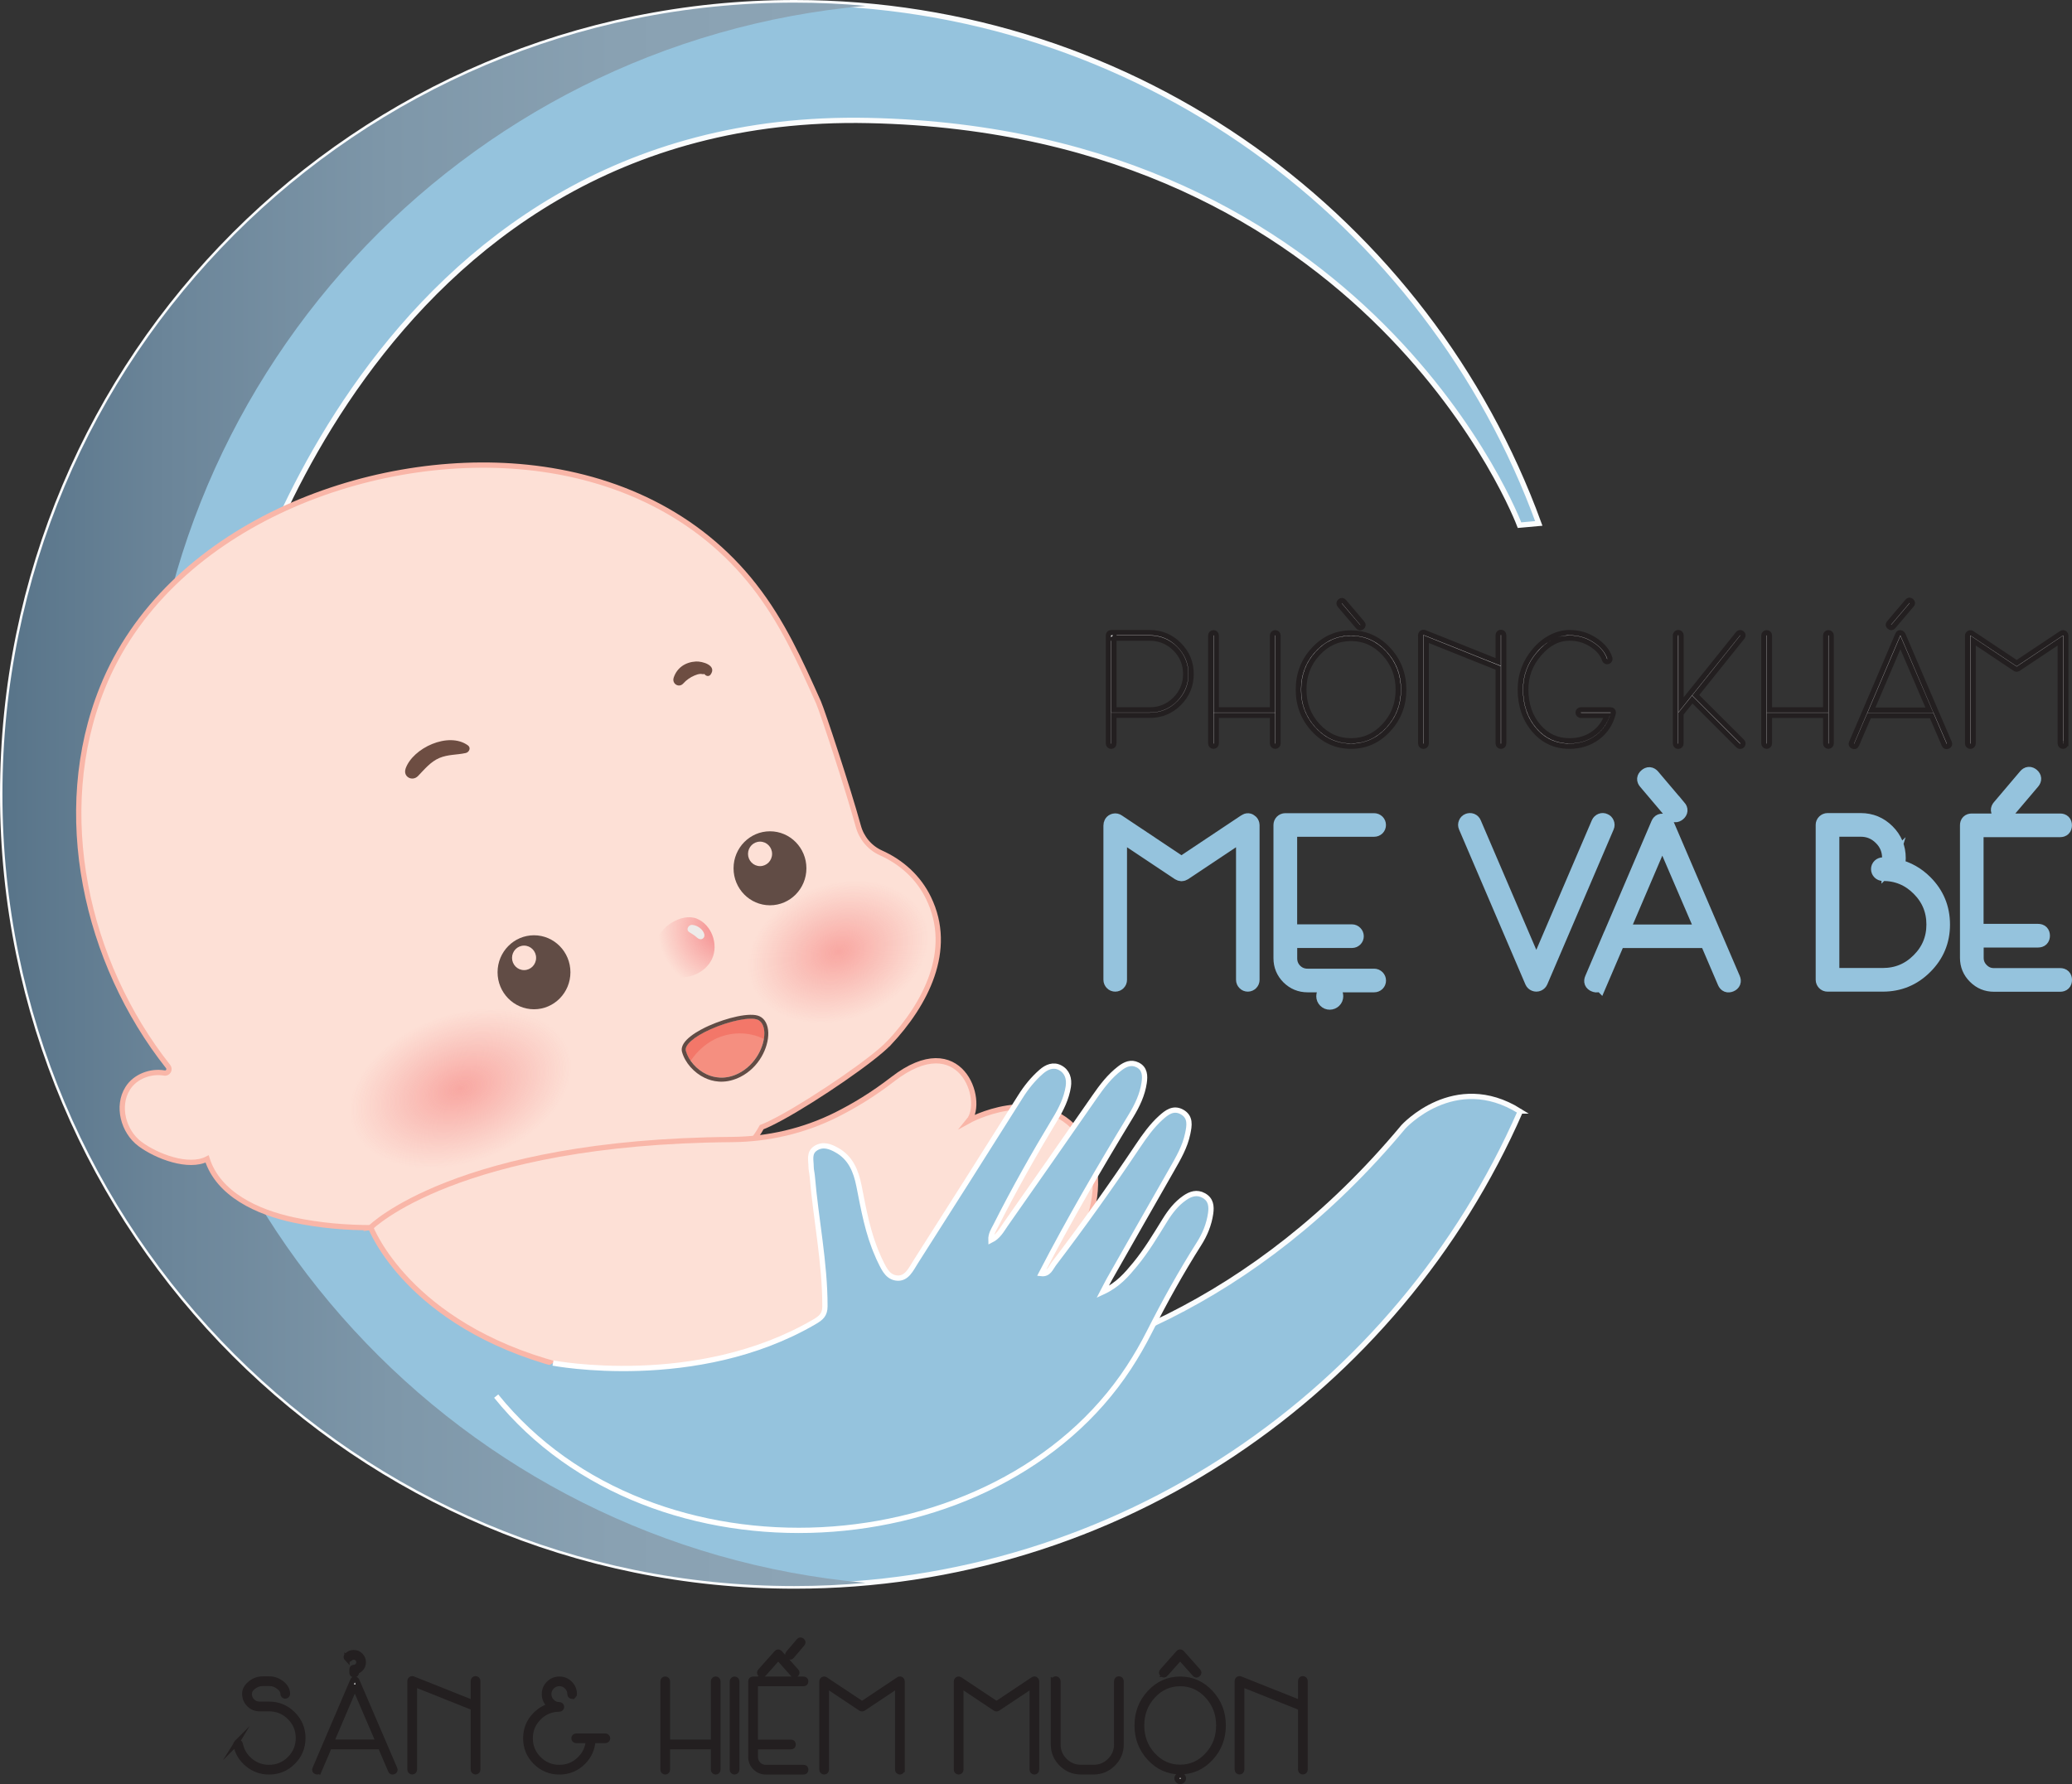
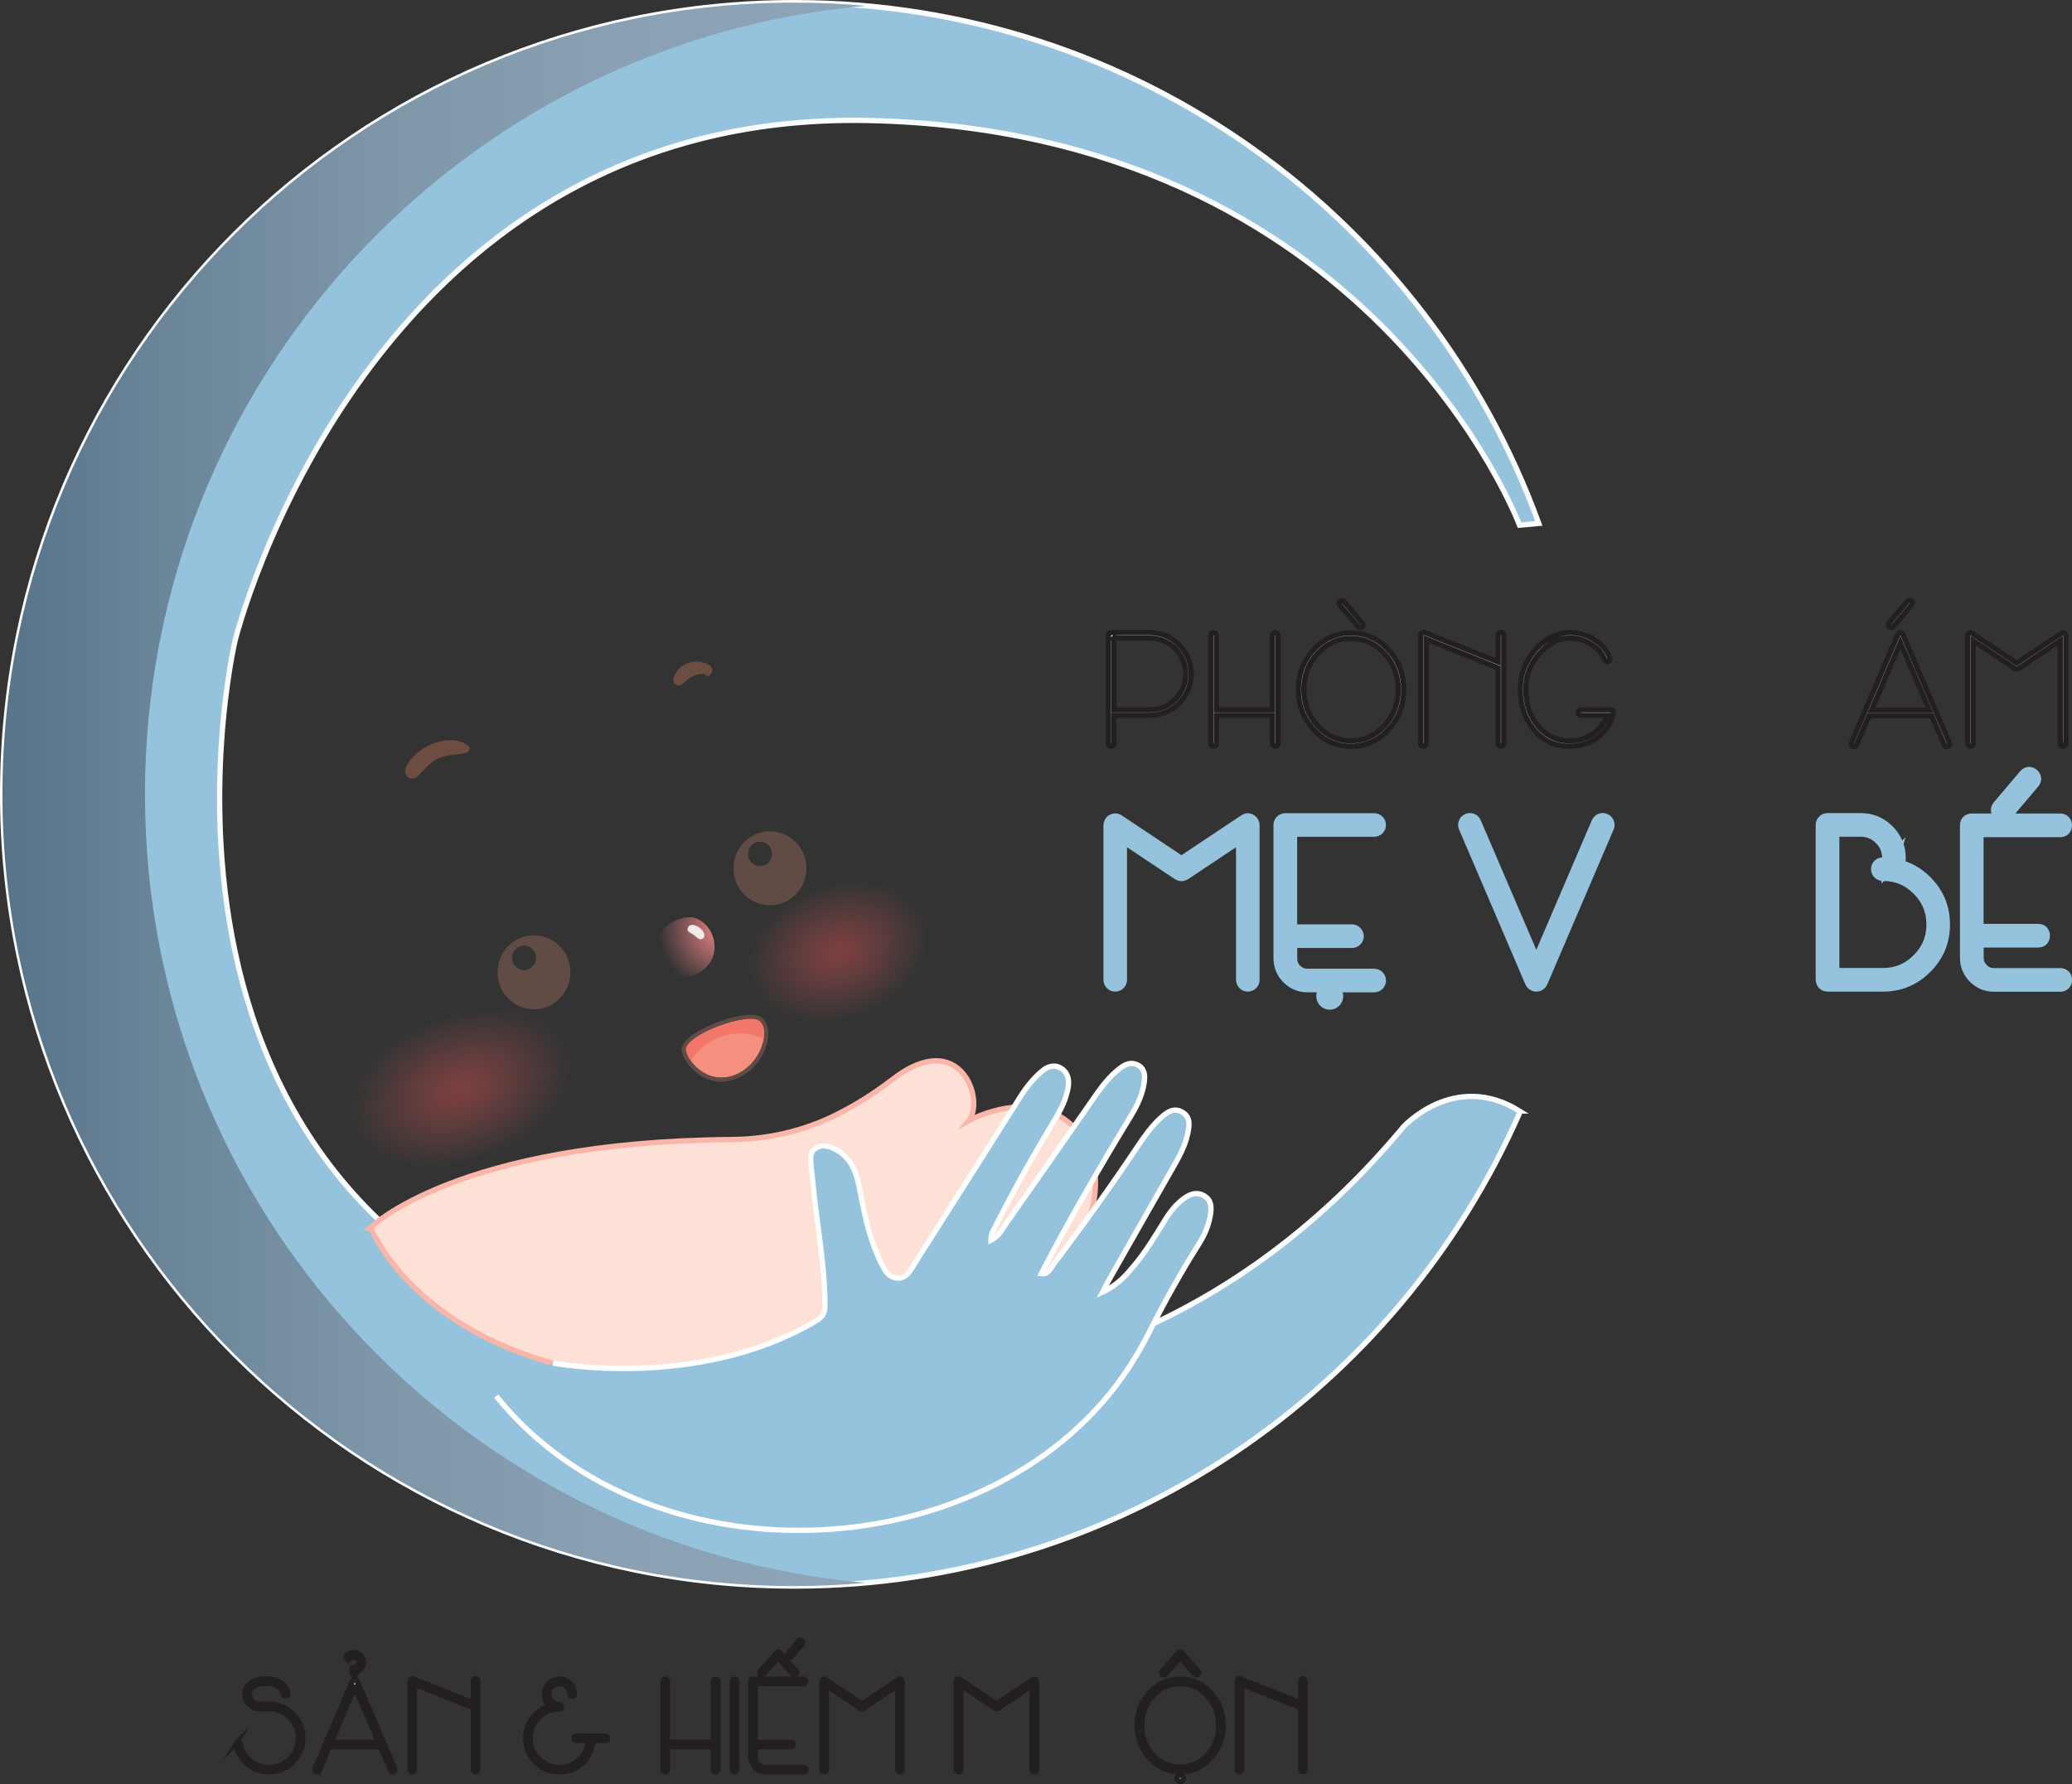
<svg xmlns="http://www.w3.org/2000/svg" xmlns:xlink="http://www.w3.org/1999/xlink" viewBox="0 0 392.48 338.03">
  <rect x="0" y="0" width="392.48" height="338.03" fill="#333333" stroke="none" />
  <defs>
    <style>
      .cls-1 {
        fill: url(#radial-gradient-3);
        mix-blend-mode: multiply;
      }

      .cls-2 {
        fill: url(#linear-gradient);
      }

      .cls-3 {
        fill: #f58f80;
      }

      .cls-4 {
        fill: #eeebe9;
      }

      .cls-5 {
        fill: #f37769;
      }

      .cls-6 {
        fill: #6d4d42;
      }

      .cls-7 {
        fill: #263238;
      }

      .cls-8 {
        fill: #614c45;
      }

      .cls-9 {
        fill: url(#radial-gradient-2);
      }

      .cls-9, .cls-10 {
        opacity: .4;
      }

      .cls-11 {
        fill: #fde0d6;
        stroke: #f9b6a8;
      }

      .cls-11, .cls-12, .cls-13, .cls-14, .cls-15, .cls-16 {
        stroke-miterlimit: 10;
      }

      .cls-12 {
        fill: #fff;
        stroke: #231f20;
      }

      .cls-13 {
        stroke: #fff;
      }

      .cls-13, .cls-14, .cls-16 {
        fill: #95c3dd;
      }

      .cls-14 {
        stroke: #fafcfd;
      }

      .cls-15 {
        fill: #6d9fc4;
      }

      .cls-15, .cls-16 {
        stroke: #95c3dd;
        stroke-width: 3px;
      }

      .cls-10 {
        fill: url(#radial-gradient);
      }

      .cls-17 {
        isolation: isolate;
      }
    </style>
    <linearGradient id="linear-gradient" x1=".46" y1="150.5" x2="163.96" y2="150.5" gradientUnits="userSpaceOnUse">
      <stop offset="0" stop-color="#587489" />
      <stop offset=".19" stop-color="#6b8599" />
      <stop offset=".45" stop-color="#7e97a9" />
      <stop offset=".71" stop-color="#89a1b2" />
      <stop offset="1" stop-color="#8da5b6" />
    </linearGradient>
    <radialGradient id="radial-gradient" cx="-5.81" cy="254.26" fx="-5.81" fy="254.26" r="17.12" gradientTransform="translate(9.86 12.48) rotate(160.25) scale(1.27 -.82)" gradientUnits="userSpaceOnUse">
      <stop offset="0" stop-color="#f05455" />
      <stop offset=".16" stop-color="#f05556" stop-opacity=".87" />
      <stop offset=".5" stop-color="#f0595b" stop-opacity=".53" />
      <stop offset="1" stop-color="#f16062" stop-opacity="0" />
    </radialGradient>
    <radialGradient id="radial-gradient-2" cx="-108.34" cy="253.71" fx="-108.34" fy="253.71" r="15.71" gradientTransform="translate(37.12 -27.5) rotate(180) scale(1.12 -.82)" xlink:href="#radial-gradient" />
    <radialGradient id="radial-gradient-3" cx="-137" cy="283.37" fx="-137" fy="283.37" r="12.29" gradientTransform="translate(-95.11 -36.76) rotate(158.31) scale(1 -1)" gradientUnits="userSpaceOnUse">
      <stop offset="0" stop-color="#f48789" />
      <stop offset="1" stop-color="#f48789" stop-opacity="0" />
    </radialGradient>
  </defs>
  <g class="cls-17">
    <g id="Layer_2" data-name="Layer 2">
      <g id="Layer_1-2" data-name="Layer 1">
        <g>
          <g>
            <path class="cls-12" d="M211,140.87c0,.14-.05,.27-.15,.37-.1,.1-.22,.15-.37,.15s-.27-.05-.37-.15c-.1-.1-.15-.22-.15-.37v-20.49c0-.14,.05-.26,.15-.37,.1-.1,.22-.15,.37-.15h7.29c2.17,0,4.02,.77,5.55,2.3,1.53,1.53,2.3,3.37,2.3,5.53s-.76,4.01-2.29,5.54c-1.53,1.53-3.38,2.29-5.54,2.29h-6.8v5.34Zm0-19.97v13.6h6.8c1.88,0,3.48-.66,4.81-1.99,1.32-1.33,1.99-2.94,1.99-4.81s-.66-3.48-1.99-4.81c-1.33-1.32-2.94-1.99-4.83-1.99h-6.78Z" />
            <path class="cls-12" d="M229.34,120.4c0-.14,.05-.26,.15-.37,.1-.1,.22-.15,.37-.15s.26,.05,.37,.15c.1,.1,.15,.22,.15,.37v14.1h10.66v-14.1c0-.14,.05-.26,.15-.37,.11-.1,.23-.15,.37-.15s.26,.05,.37,.15c.1,.1,.15,.22,.15,.37v20.46c0,.14-.05,.27-.15,.37-.1,.1-.22,.15-.37,.15s-.26-.05-.37-.15c-.1-.1-.15-.22-.15-.37v-5.33h-10.66v5.33c0,.14-.05,.27-.15,.37-.1,.1-.22,.15-.37,.15s-.27-.05-.37-.15c-.1-.1-.15-.22-.15-.37v-20.46Z" />
            <path class="cls-12" d="M262.98,123.09c1.94,2.09,2.91,4.62,2.91,7.57s-.97,5.47-2.91,7.56c-1.95,2.11-4.3,3.16-7.07,3.16s-5.11-1.05-7.06-3.16c-1.94-2.09-2.91-4.61-2.91-7.56s.97-5.48,2.91-7.57c1.95-2.11,4.3-3.16,7.06-3.16s5.12,1.05,7.07,3.16Zm-7.07-2.13c-2.46,0-4.57,.94-6.31,2.83-1.75,1.89-2.63,4.18-2.63,6.88s.88,4.97,2.63,6.86c1.74,1.88,3.84,2.83,6.31,2.83s4.57-.94,6.32-2.83c1.75-1.89,2.63-4.18,2.63-6.86s-.88-4.98-2.63-6.88c-1.75-1.88-3.85-2.83-6.32-2.83Zm2.13-2.89c.22,.27,.2,.5-.05,.72-.27,.22-.5,.2-.72-.05l-3.48-4.08c-.22-.26-.2-.51,.06-.73,.26-.22,.5-.2,.72,.06l3.47,4.08Z" />
            <path class="cls-12" d="M283.79,120.33c0-.14,.05-.26,.15-.37,.1-.1,.22-.15,.37-.15s.26,.05,.37,.15c.1,.1,.15,.22,.15,.37v20.54c0,.14-.05,.27-.15,.37-.1,.1-.22,.15-.37,.15s-.27-.05-.37-.15c-.1-.1-.15-.22-.15-.37v-14.32l-13.64-5.46v19.78c0,.14-.05,.27-.15,.37-.1,.1-.22,.15-.37,.15s-.27-.05-.37-.15c-.1-.1-.15-.22-.15-.37v-20.54c0-.14,.05-.26,.15-.37,.1-.1,.22-.15,.37-.15,.08,0,.15,.02,.23,.05l13.93,5.56v-5.1Z" />
            <path class="cls-12" d="M299.45,135.53c-.14,0-.26-.05-.37-.15-.1-.1-.15-.22-.15-.37s.05-.26,.15-.37c.11-.1,.23-.15,.37-.15h5.63c.14,0,.26,.05,.37,.15,.1,.1,.15,.22,.15,.37,0,.06-.01,.11-.03,.16-.47,1.88-1.46,3.39-2.96,4.52-1.5,1.12-3.28,1.69-5.33,1.69-2.69,0-4.91-1.02-6.66-3.07-1.76-2.06-2.64-4.62-2.64-7.69,0-2.79,.92-5.25,2.76-7.4,.89-1.05,1.91-1.87,3.05-2.46,1.16-.6,2.32-.9,3.49-.9,1.71,0,3.25,.43,4.63,1.29,1.56,.97,2.57,2.15,3.02,3.53,.04,.14,.03,.27-.03,.39-.07,.13-.17,.21-.3,.26-.14,.04-.27,.03-.4-.03s-.21-.16-.26-.3c-.37-1.15-1.22-2.14-2.58-2.98-1.2-.75-2.56-1.13-4.08-1.13-2.13,0-4.05,1-5.76,3.01-1.68,1.95-2.51,4.19-2.51,6.72,0,2.82,.8,5.16,2.4,7.03,1.55,1.8,3.5,2.71,5.88,2.71,1.82,0,3.39-.49,4.71-1.48,1.14-.85,1.94-1.97,2.42-3.34h-4.94Z" />
-             <path class="cls-12" d="M317.38,120.37c0-.14,.05-.26,.15-.37,.1-.1,.22-.15,.37-.15s.26,.05,.37,.15c.1,.1,.15,.22,.15,.37v13.17l10.82-13.49c.09-.11,.2-.18,.34-.19,.14-.01,.27,.03,.38,.12,.11,.09,.18,.2,.19,.34,.01,.14-.03,.27-.12,.38l-8.83,11.02,8.8,8.79c.1,.1,.15,.22,.15,.37s-.05,.27-.15,.37c-.1,.1-.22,.15-.37,.15s-.27-.05-.37-.15l-8.71-8.71-2.14,2.66v5.68c0,.14-.05,.27-.15,.37-.1,.1-.22,.15-.37,.15s-.27-.05-.37-.15c-.1-.1-.15-.22-.15-.37v-20.5Z" />
-             <path class="cls-12" d="M334.12,120.4c0-.14,.05-.26,.15-.37,.1-.1,.22-.15,.37-.15s.26,.05,.37,.15c.1,.1,.15,.22,.15,.37v14.1h10.66v-14.1c0-.14,.05-.26,.15-.37,.11-.1,.23-.15,.37-.15s.26,.05,.37,.15c.1,.1,.15,.22,.15,.37v20.46c0,.14-.05,.27-.15,.37-.1,.1-.22,.15-.37,.15s-.26-.05-.37-.15c-.1-.1-.15-.22-.15-.37v-5.33h-10.66v5.33c0,.14-.05,.27-.15,.37-.1,.1-.22,.15-.37,.15s-.27-.05-.37-.15c-.1-.1-.15-.22-.15-.37v-20.46Z" />
            <path class="cls-12" d="M351.68,141.11c-.14,.31-.36,.4-.68,.27-.32-.13-.41-.35-.27-.67l2.49-5.82s.02-.04,.03-.06l6.24-14.61c.13-.32,.35-.42,.67-.28,.13,.06,.22,.15,.28,.27l6.26,14.63s.01,.03,.02,.04l2.51,5.82c.14,.32,.05,.54-.27,.68-.32,.14-.54,.05-.68-.27l-2.38-5.53h-11.86l-2.37,5.53Zm8.29-19.38l-5.48,12.82h10.98l-5.5-12.82Zm-1.35-3.03c-.22,.26-.46,.28-.72,.05-.27-.21-.29-.45-.06-.72l3.48-4.1c.22-.26,.46-.28,.72-.05,.27,.22,.29,.46,.06,.72l-3.48,4.1Z" />
            <path class="cls-12" d="M391.29,140.87h-.01c0,.14-.05,.27-.15,.37-.1,.1-.22,.15-.35,.15-.14,0-.27-.05-.37-.15-.1-.1-.15-.22-.15-.37v-19.5l-7.96,5.31c-.11,.06-.21,.1-.3,.1-.11,0-.2-.04-.29-.1l-7.96-5.31v19.5c0,.14-.05,.27-.15,.37-.1,.1-.22,.15-.37,.15s-.27-.05-.37-.15c-.1-.1-.15-.22-.15-.37v-20.41c0-.12,.02-.23,.09-.33,.08-.12,.19-.2,.33-.23,.14-.03,.26,0,.39,.09l8.48,5.65,8.48-5.65c.24-.16,.46-.15,.67,.05,.09,.1,.14,.22,.15,.37v20.46Z" />
            <path class="cls-16" d="M237.11,185.64h-.02c0,.21-.07,.38-.21,.52s-.31,.22-.51,.22c-.21,0-.38-.07-.52-.22-.14-.14-.22-.32-.22-.52v-27.92l-11.4,7.6c-.15,.09-.3,.14-.43,.14-.15-.01-.29-.06-.42-.14l-11.4-7.6v27.92c0,.21-.07,.38-.21,.52s-.32,.22-.52,.22-.38-.07-.52-.22-.22-.32-.22-.52v-29.22c0-.17,.03-.33,.12-.48,.11-.17,.27-.28,.48-.32,.19-.04,.38,0,.55,.12l12.13,8.09,12.14-8.09c.34-.24,.66-.21,.95,.08,.13,.14,.2,.32,.21,.52v29.3Z" />
            <path class="cls-16" d="M244.22,176.63h11.87c.21,0,.38,.08,.52,.23,.14,.14,.22,.32,.22,.52s-.07,.38-.22,.52-.32,.21-.52,.21h-11.87v3.46c0,.96,.33,1.78,1,2.46,.68,.67,1.5,1,2.46,1h12.61c.21,0,.38,.08,.54,.23,.14,.14,.21,.32,.21,.52s-.07,.38-.21,.52c-.15,.14-.33,.21-.54,.21h-12.61c-1.36,0-2.53-.48-3.51-1.45-.96-.97-1.45-2.14-1.45-3.51v-25.24c0-.2,.07-.38,.21-.52s.32-.22,.52-.22h16.83c.21,0,.38,.07,.54,.22,.14,.14,.21,.32,.21,.52s-.07,.38-.21,.52c-.15,.14-.33,.21-.54,.21h-16.07v19.55Zm8.41,11.37c.21,.2,.31,.45,.31,.74s-.1,.55-.31,.75-.46,.31-.75,.31-.53-.1-.74-.31-.31-.46-.31-.75,.1-.53,.31-.74c.21-.22,.45-.32,.74-.32s.55,.11,.75,.32Z" />
            <path class="cls-16" d="M277.75,156.56c-.08-.18-.08-.37,0-.55,.07-.19,.2-.33,.38-.4,.2-.08,.38-.09,.57-.02,.19,.08,.33,.22,.4,.4l11.91,27.78,11.9-27.78c.08-.18,.22-.32,.42-.4,.18-.07,.37-.07,.55,.02,.19,.07,.33,.21,.4,.4,.08,.18,.08,.37,0,.55l-12.58,29.38c-.08,.17-.22,.3-.4,.38s-.37,.08-.57,0c-.18-.07-.32-.2-.4-.38l-12.58-29.38Z" />
-             <path class="cls-15" d="M303,186.06c-.18,.45-.5,.58-.95,.38-.45-.18-.58-.5-.38-.95l3.55-8.34s.04-.06,.05-.09l8.94-20.92c.19-.45,.52-.58,.98-.4,.18,.08,.31,.21,.38,.38l8.98,20.95s.02,.04,.03,.06l3.58,8.34c.19,.45,.07,.77-.38,.97-.45,.19-.77,.07-.97-.38l-3.4-7.94h-17.01l-3.4,7.94Zm11.87-27.75l-7.84,18.35h15.73l-7.89-18.35Zm3.06-5.29c.32,.38,.29,.73-.08,1.05-.38,.32-.73,.29-1.05-.09l-4.98-5.88c-.32-.37-.29-.71,.09-1.03,.37-.32,.71-.29,1.03,.08l4.98,5.88Z" />
            <path class="cls-16" d="M359.34,164.05s-.01,.07-.05,.2c2.04,.49,3.8,1.49,5.29,2.98,2.19,2.18,3.29,4.83,3.29,7.94s-1.1,5.74-3.29,7.92c-2.18,2.19-4.83,3.29-7.94,3.29h-10.47c-.21,0-.38-.07-.52-.22s-.22-.32-.22-.52v-29.35c0-.21,.07-.38,.22-.52s.32-.22,.52-.22h6.29c1.94,0,3.59,.69,4.97,2.06s2.06,3.03,2.06,4.97c0,.42-.04,.84-.12,1.26-.02,.13-.03,.2-.03,.2Zm-1.45-.25s0-.07,.03-.22c.06-.32,.09-.65,.09-1,0-1.54-.54-2.85-1.63-3.92-1.09-1.09-2.39-1.63-3.92-1.63h-5.55v27.87h9.74c2.7,0,4.99-.95,6.89-2.86,1.91-1.9,2.86-4.19,2.86-6.88s-.95-4.99-2.86-6.89c-1.9-1.91-4.19-2.86-6.89-2.86-.2,0-.37-.07-.52-.22-.14-.14-.22-.32-.22-.52s.07-.38,.22-.52c.15-.14,.33-.21,.52-.21,.4,0,.79,.02,1.18,.06,.04-.13,.06-.2,.06-.2Z" />
            <path class="cls-16" d="M374.25,176.54h11.81c.49,0,.74,.25,.74,.74s-.25,.74-.74,.74h-11.81v3.45c0,.95,.34,1.76,1.01,2.43,.67,.68,1.48,1.02,2.43,1.02h12.55c.49,0,.74,.25,.74,.74s-.25,.74-.74,.74h-12.55c-1.36,0-2.52-.48-3.48-1.45-.96-.95-1.45-2.11-1.45-3.48v-25.1c0-.49,.25-.74,.74-.74h16.73c.49,0,.74,.25,.74,.74s-.25,.74-.74,.74h-16v19.44Zm5.71-22.63c-.32,.37-.67,.39-1.05,.08-.37-.32-.39-.66-.08-1.03l4.97-5.86c.32-.38,.67-.41,1.05-.09,.37,.32,.39,.67,.08,1.05l-4.97,5.86Z" />
          </g>
          <g>
            <path class="cls-12" d="M44.75,330.27c.06-.1,.16-.16,.27-.18,.11-.02,.21,0,.31,.07,.1,.06,.16,.15,.18,.26,.26,1.29,.91,2.36,1.93,3.2,1.02,.83,2.19,1.25,3.52,1.25,1.54,0,2.84-.54,3.93-1.63s1.63-2.4,1.63-3.94-.54-2.84-1.63-3.93c-1.08-1.09-2.39-1.63-3.93-1.63h-1.78c-.78,0-1.44-.27-1.99-.82s-.83-1.22-.83-2c0-.73,.35-1.38,1.05-1.95,.71-.57,1.48-.86,2.32-.86h1.33c.84,0,1.62,.29,2.34,.86,.7,.57,1.05,1.22,1.05,1.95,0,.12-.04,.22-.12,.3s-.18,.12-.3,.12-.21-.04-.3-.12c-.08-.08-.12-.18-.12-.3,0-.46-.25-.89-.74-1.29-.56-.45-1.17-.68-1.81-.68h-1.33c-.64,0-1.24,.22-1.79,.67-.49,.4-.73,.83-.73,1.3,0,.54,.19,1.01,.57,1.4,.39,.38,.85,.57,1.4,.57h1.78c1.77,0,3.28,.63,4.53,1.88,1.25,1.25,1.88,2.76,1.88,4.53s-.63,3.28-1.88,4.54-2.76,1.87-4.53,1.87c-1.52,0-2.87-.48-4.04-1.44-1.18-.97-1.93-2.19-2.23-3.68-.02-.12,0-.22,.06-.32Z" />
            <path class="cls-12" d="M60.44,335.44c-.11,.26-.3,.33-.55,.22-.26-.11-.33-.29-.22-.54l2.03-4.75,.02-.05,5.1-11.92c.11-.26,.3-.33,.55-.22,.11,.04,.18,.11,.22,.22l5.12,11.93,.02,.04,2.04,4.75c.11,.26,.04,.44-.22,.55s-.44,.04-.55-.22l-1.94-4.52h-9.68l-1.93,4.52Zm6.76-15.82l-4.46,10.46h8.96l-4.49-10.46Zm-1.48-5.37c-.19-.2-.19-.4,0-.6,.36-.36,.79-.54,1.29-.54s.93,.18,1.28,.54,.53,.78,.53,1.28-.18,.93-.53,1.28c-.16,.16-.34,.28-.54,.38-.08,.04-.16,.06-.24,.09v.2c0,.28-.14,.42-.42,.42s-.42-.14-.42-.42v-.55c0-.27,.13-.41,.4-.42,.12,0,.24-.04,.34-.09,.11-.05,.2-.11,.29-.2,.19-.19,.28-.42,.28-.69s-.09-.5-.28-.69c-.19-.19-.42-.29-.69-.29s-.5,.1-.69,.29-.4,.2-.6,0Z" />
            <path class="cls-12" d="M89.66,318.48c0-.12,.04-.22,.12-.3s.18-.12,.3-.12,.22,.04,.3,.12,.12,.18,.12,.3v16.8c0,.12-.04,.22-.12,.3s-.18,.12-.3,.12-.22-.04-.3-.12-.12-.18-.12-.3v-11.72l-11.16-4.46v16.18c0,.12-.04,.22-.12,.3s-.18,.12-.3,.12-.22-.04-.3-.12-.12-.18-.12-.3v-16.8c0-.12,.04-.22,.12-.3s.18-.12,.3-.12c.06,0,.13,.01,.18,.04l11.4,4.55v-4.17Z" />
            <path class="cls-12" d="M108.67,321.27c-.08,.08-.18,.12-.29,.12-.12,0-.22-.04-.3-.12s-.12-.18-.12-.3c0-.55-.2-1.02-.59-1.41-.39-.39-.86-.59-1.41-.59s-1.03,.2-1.42,.59c-.39,.39-.59,.86-.59,1.41s.2,1.03,.59,1.42c.39,.39,.86,.59,1.42,.59,.11,0,.21,.04,.29,.12s.12,.18,.12,.29c0,.12-.04,.22-.12,.3s-.18,.12-.29,.12c-1.53,0-2.83,.54-3.91,1.63-1.08,1.08-1.62,2.38-1.62,3.9s.54,2.83,1.62,3.91,2.38,1.62,3.91,1.62,2.82-.54,3.9-1.62c.97-.97,1.51-2.13,1.61-3.49h-2.33c-.12,0-.22-.04-.3-.12s-.12-.18-.12-.3,.04-.21,.12-.29,.18-.12,.3-.12h5.53c.12,0,.22,.04,.3,.12s.12,.18,.12,.29c0,.12-.04,.22-.12,.3s-.18,.12-.3,.12h-2.36c-.11,1.59-.72,2.96-1.85,4.09-1.24,1.24-2.74,1.86-4.5,1.86s-3.27-.62-4.51-1.86-1.86-2.75-1.86-4.51,.62-3.26,1.86-4.5c.79-.79,1.71-1.33,2.76-1.63-.09-.07-.18-.15-.26-.23-.55-.56-.83-1.23-.83-2.01s.28-1.45,.83-2c.56-.55,1.23-.83,2.01-.83s1.45,.28,2,.83c.55,.56,.83,1.22,.83,2,0,.12-.04,.22-.12,.3Z" />
            <path class="cls-12" d="M125.59,318.55c0-.12,.04-.22,.12-.3s.18-.12,.3-.12,.22,.04,.3,.12,.12,.18,.12,.3v11.54h8.72v-11.54c0-.12,.04-.22,.12-.3,.09-.08,.19-.12,.3-.12,.12,0,.22,.04,.3,.12s.12,.18,.12,.3v16.74c0,.12-.04,.22-.12,.3s-.18,.12-.3,.12-.21-.04-.3-.12c-.08-.08-.12-.18-.12-.3v-4.36h-8.72v4.36c0,.12-.04,.22-.12,.3s-.18,.12-.3,.12-.22-.04-.3-.12-.12-.18-.12-.3v-16.74Z" />
            <path class="cls-12" d="M138.72,318.56c0-.12,.04-.22,.12-.3s.18-.12,.3-.12,.22,.04,.3,.12,.12,.18,.12,.3v16.73c0,.12-.04,.22-.12,.3s-.18,.12-.3,.12-.22-.04-.3-.12-.12-.18-.12-.3v-16.73Z" />
            <path class="cls-12" d="M143.08,330.1h6.74c.28,0,.42,.14,.42,.42s-.14,.42-.42,.42h-6.74v1.96c0,.54,.19,1.01,.57,1.4,.39,.38,.85,.57,1.4,.57h7.16c.28,0,.42,.14,.42,.42s-.14,.42-.42,.42h-7.16c-.78,0-1.44-.28-1.99-.83-.55-.54-.83-1.21-.83-1.99v-14.33c0-.28,.14-.41,.42-.41h9.55c.28,0,.42,.14,.42,.41s-.14,.42-.42,.42h-9.13v11.1Zm1.57-12.91c-.18,.21-.38,.22-.59,.04s-.22-.39-.04-.6l3.08-3.46c.19-.21,.38-.22,.59-.04,.02,.02,.04,.04,.06,.06l3.07,3.44c.19,.21,.18,.41-.03,.6-.21,.19-.41,.18-.6-.04l-2.78-3.12-2.78,3.12Zm5.33-3.41c-.18,.21-.38,.23-.59,.05-.22-.18-.23-.38-.05-.6l1.98-2.33c.18-.21,.38-.23,.6-.04,.21,.18,.23,.38,.04,.59l-1.98,2.33Z" />
            <path class="cls-12" d="M170.87,335.29h0c0,.12-.04,.22-.12,.3s-.18,.12-.29,.12c-.12,0-.22-.04-.3-.12s-.12-.18-.12-.3v-15.95l-6.51,4.34c-.09,.05-.17,.08-.25,.08-.09,0-.17-.03-.24-.08l-6.51-4.34v15.95c0,.12-.04,.22-.12,.3s-.18,.12-.3,.12-.22-.04-.3-.12-.12-.18-.12-.3v-16.7c0-.1,.02-.19,.07-.27,.06-.1,.16-.16,.27-.18,.11-.02,.22,0,.32,.07l6.94,4.62,6.93-4.62c.19-.13,.38-.12,.54,.04,.08,.08,.12,.18,.12,.3v16.74Z" />
            <path class="cls-12" d="M196.35,335.29h0c0,.12-.04,.22-.12,.3s-.18,.12-.29,.12c-.12,0-.22-.04-.3-.12s-.12-.18-.12-.3v-15.95l-6.51,4.34c-.09,.05-.17,.08-.25,.08-.09,0-.17-.03-.24-.08l-6.51-4.34v15.95c0,.12-.04,.22-.12,.3s-.18,.12-.3,.12-.22-.04-.3-.12-.12-.18-.12-.3v-16.7c0-.1,.02-.19,.07-.27,.06-.1,.16-.16,.27-.18,.11-.02,.22,0,.32,.07l6.93,4.62,6.93-4.62c.19-.13,.38-.12,.54,.04,.08,.08,.12,.18,.12,.3v16.74Z" />
-             <path class="cls-12" d="M199.56,318.52c0-.12,.04-.22,.12-.3s.18-.12,.3-.12,.22,.04,.3,.12,.12,.18,.12,.3v11.98c0,1.21,.43,2.24,1.28,3.08,.85,.86,1.88,1.28,3.08,1.28h2.4c1.21,0,2.24-.43,3.08-1.28,.86-.85,1.28-1.88,1.28-3.08v-11.99c0-.12,.04-.22,.12-.3s.18-.12,.3-.12,.22,.04,.3,.12,.12,.18,.12,.3v11.99c0,1.44-.51,2.66-1.53,3.67-1.02,1.02-2.25,1.53-3.68,1.53h-2.4c-1.44,0-2.67-.51-3.68-1.53-1.02-1.01-1.53-2.24-1.53-3.68v-11.98Z" />
            <path class="cls-12" d="M229.32,320.72c1.59,1.71,2.38,3.77,2.38,6.19s-.79,4.48-2.38,6.19c-1.59,1.72-3.52,2.58-5.77,2.58s-4.17-.86-5.77-2.58c-1.59-1.71-2.38-3.77-2.38-6.19s.79-4.48,2.38-6.19c1.59-1.72,3.52-2.58,5.77-2.58s4.18,.86,5.77,2.58Zm-5.77-1.74c-2.01,0-3.73,.77-5.16,2.31-1.43,1.55-2.14,3.42-2.14,5.62s.71,4.07,2.14,5.62c1.43,1.54,3.15,2.31,5.16,2.31s3.74-.77,5.16-2.31c1.44-1.55,2.15-3.42,2.15-5.62s-.72-4.07-2.15-5.62c-1.42-1.54-3.14-2.31-5.16-2.31Zm-2.77-1.81c-.19,.21-.38,.22-.59,.04-.21-.19-.22-.38-.04-.59l3.08-3.47c.19-.21,.39-.21,.6-.03l.05,.05,3.07,3.45c.19,.21,.18,.4-.04,.59-.21,.19-.4,.18-.59-.04l-2.78-3.11-2.77,3.11Zm3.2,19.34c.12,.12,.18,.26,.18,.42s-.06,.3-.18,.42-.26,.18-.43,.18-.3-.06-.42-.18-.18-.26-.18-.42,.06-.3,.18-.42,.26-.18,.42-.18,.31,.06,.43,.18Z" />
            <path class="cls-12" d="M246.37,318.48c0-.12,.04-.22,.12-.3s.18-.12,.3-.12,.22,.04,.3,.12,.12,.18,.12,.3v16.8c0,.12-.04,.22-.12,.3s-.18,.12-.3,.12-.22-.04-.3-.12-.12-.18-.12-.3v-11.72l-11.16-4.46v16.18c0,.12-.04,.22-.12,.3s-.18,.12-.3,.12-.22-.04-.3-.12-.12-.18-.12-.3v-16.8c0-.12,.04-.22,.12-.3s.18-.12,.3-.12c.06,0,.13,.01,.18,.04l11.4,4.55v-4.17Z" />
          </g>
          <g>
            <path class="cls-14" d="M287.83,210.5c-12.33-7.67-22,3-22,3-56.67,68-131.33,46-131.33,46C16.5,240.83,44.5,121.5,44.5,121.5c0,0,24.67-100.67,120-98.67s123.33,76.67,123.33,76.67l3.65-.33C270.52,41.61,215.31,.5,150.5,.5,67.66,.5,.5,67.66,.5,150.5s67.16,150,150,150c61.48,0,114.31-36.99,137.47-89.92-.04-.03-.1-.05-.14-.08Z" />
            <path class="cls-2" d="M27.46,150.5C27.46,72.21,87.44,7.94,163.96,1.11c-4.45-.4-8.95-.61-13.5-.61C67.62,.5,.46,67.66,.46,150.5s67.16,150,150,150c4.55,0,9.05-.21,13.5-.61-76.52-6.83-136.5-71.1-136.5-149.39Z" />
-             <path class="cls-11" d="M168.4,197.61c-2.88,3.08-13.69,10.48-20.39,14.14-1.49,.81-2.78,1.45-3.73,1.81-4.38,8.03-15.56,12.47-24.13,9.3-10.79,3.26-22.32,6.62-33.87,8.42-10.36,1.61-20.74,1.96-30.63-.13-6.87-1.46-14.3-4.87-16.42-11.57-3.52,1.81-9.55-.48-12.72-2.84-3.16-2.36-4.42-7.18-2.33-10.52,1.41-2.28,4.37-3.37,6.94-2.92,.69,.13,1.16-.67,.72-1.23-15.58-19.68-21.99-48.14-12.44-71.78,12.16-30.17,49.8-44.91,80.44-41.75,16.75,1.72,32.38,8.84,43.03,22.47,5.33,6.81,8.66,14.22,12.16,22.04,.73,1.64,5.59,16.33,7.54,23.45,.6,2.25,2.17,4.13,4.29,5.09,3.89,1.74,7.13,4.65,9.02,8.55,4.83,9.91-.6,20.15-7.47,27.48Z" />
+             <path class="cls-11" d="M168.4,197.61Z" />
            <path class="cls-10" d="M63.82,213.46c3.11,8.66,15.97,11.97,28.73,7.39,12.76-4.58,20.58-15.31,17.47-23.97-3.11-8.66-15.97-11.97-28.73-7.39-12.76,4.58-20.58,15.31-17.47,23.97Z" />
            <ellipse class="cls-9" cx="157.96" cy="179.44" rx="19.71" ry="15.29" transform="translate(-51.35 63.94) rotate(-19.75)" />
            <path class="cls-1" d="M124.27,178.66c.53-3,4.87-5.75,7.69-4.62,2.82,1.13,4.19,4.86,2.92,7.62-1.27,2.76-4.81,4.17-7.69,3.2l-2.92-6.2Z" />
            <path class="cls-4" d="M131.12,175.23c.93,.07,2.01,.78,2.28,1.74,.2,.72-.5,1.24-1.13,.85-.28-.17-.5-.42-.77-.61-.32-.21-.64-.41-.96-.62-.69-.46-.11-1.41,.59-1.36Z" />
            <path class="cls-6" d="M76.82,145.64c1.37-3.93,8.14-7.08,11.81-4.42,.64,.46,.23,1.31-.41,1.45-1.71,.38-3.32,.24-4.99,.94-1.66,.7-2.83,2.16-4.05,3.42-1.09,1.11-2.88,.14-2.35-1.39Z" />
            <path class="cls-6" d="M127.61,128.39c.63-1.9,2.25-2.95,4.21-3.06,1.22-.07,4.04,.74,2.78,2.48-.34,.47-.97,.27-1.2-.17,.1,.2-.5,.03-.72,.04-.4,.02-.75,.15-1.12,.3-.76,.31-1.58,.88-2.12,1.5-.83,.94-2.21,.07-1.83-1.08Z" />
            <path class="cls-7" d="M149.86,163.54s-.02-.08-.05-.07c-1.03,.22-2.03,.57-3.07,.77-1.24,.24-2.69,.16-3.93-.02-.82-.12-1.09,.97-.31,1.24,2.39,.82,5.89,.39,7.36-1.92Z" />
            <path class="cls-11" d="M70.21,232.56s16.25-16.25,68.42-16.66c6.86-.05,13.65-1.62,19.78-4.69,3.28-1.64,6.94-3.83,10.71-6.75,12.81-9.89,17.53,4.05,14.39,7.87,0,0,12.59-6.97,20.46,1.8s2.25,26.97-13.26,32.37-55.97,19.78-84.75,12.14-35.74-26.08-35.74-26.08Z" />
            <path class="cls-13" d="M104.75,258.25s27.16,5.21,49.45-7.77c1.4-.81,2.05-1.41,2.06-2.98,.01-8.3-1.71-16.43-2.4-24.66-.05-.6-.22-1.2-.22-1.79,0-1.25-.48-2.67,.92-3.53,1.38-.84,2.75-.29,3.94,.38,2.63,1.46,3.65,3.97,4.21,6.79,.89,4.48,1.67,8.99,3.56,13.21,.07,.16,.12,.33,.2,.48,.78,1.54,1.43,3.48,3.27,3.75,2.02,.3,2.84-1.71,3.74-3.1,6.64-10.39,13.22-20.82,19.8-31.25,1.11-1.77,2.4-3.37,3.96-4.73,1.03-.9,2.29-1.44,3.58-.75,1.37,.73,1.76,2.1,1.54,3.57-.35,2.26-1.35,4.27-2.52,6.2-3.97,6.58-7.75,13.27-11.21,20.14-.42,.83-.98,1.61-.93,2.78,1.39-.68,2.04-1.94,2.79-3.02,5.65-8.03,11.25-16.11,16.86-24.17,1.38-1.99,2.83-3.9,4.78-5.39,1.03-.79,2.13-1.26,3.35-.65,1.41,.7,1.44,2.07,1.25,3.38-.33,2.26-1.31,4.31-2.48,6.24-5.96,9.8-11.72,19.7-17.01,29.92,1.4,.17,1.78-1.06,2.36-1.83,5.53-7.27,10.84-14.71,15.92-22.31,1.3-1.94,2.65-3.84,4.38-5.4,1.1-.99,2.34-1.96,3.94-1.11,1.76,.94,1.46,2.6,1.14,4.13-.51,2.49-1.78,4.66-3.03,6.85-3.95,6.89-7.86,13.8-11.79,20.7-.37,.65-.7,1.33-1.29,2.46,2.9-1.34,4.54-3.29,6.15-5.24,2.14-2.6,3.86-5.49,5.63-8.35,1.01-1.63,2.16-3.13,3.75-4.23,1.11-.77,2.31-1.19,3.63-.45,1.37,.77,1.48,2.03,1.29,3.38-.3,2.09-1.08,4-2.21,5.77-3.42,5.4-6.5,10.95-9.39,16.67-1.19,2.35-2.48,4.59-3.87,6.72-24.94,38.16-90.32,42.11-119.86,5.45" />
            <path class="cls-8" d="M145.85,171.52c3.81,0,6.9-3.14,6.9-7.01s-3.09-7.01-6.9-7.01-6.9,3.14-6.9,7.01,3.09,7.01,6.9,7.01Zm-1.88-12.06c1.26,0,2.28,1.04,2.28,2.32s-1.02,2.32-2.28,2.32-2.28-1.04-2.28-2.32,1.02-2.32,2.28-2.32Z" />
            <path class="cls-8" d="M101.15,191.22c3.81,0,6.9-3.14,6.9-7.01s-3.09-7.01-6.9-7.01-6.9,3.14-6.9,7.01,3.09,7.01,6.9,7.01Zm-1.88-12.06c1.26,0,2.28,1.04,2.28,2.32s-1.02,2.32-2.28,2.32-2.28-1.04-2.28-2.32,1.02-2.32,2.28-2.32Z" />
            <path class="cls-3" d="M139.89,203.37c3.23-1.63,4.93-5.16,4.89-7.66-.01-.73-.19-2.01-1.23-2.49-1.34-.62-5.36,.19-8.96,1.8-3.14,1.4-4.97,3-4.67,4.08,.5,1.81,2.04,3.55,3.91,4.43,1.33,.63,3.51,1.12,6.06-.16Z" />
            <path class="cls-5" d="M134.59,195.02c-3.14,1.4-4.97,3-4.67,4.08,.18,.65,.5,1.29,.91,1.88,1.13-1.68,2.64-3.09,4.43-4.02,2.9-1.49,6.52-1.59,9.42-.11,.07-.4,.1-.78,.09-1.14-.01-.73-.19-2.01-1.23-2.49-1.34-.62-5.36,.19-8.96,1.8Z" />
            <path class="cls-8" d="M139.85,204.22c.13-.06,.26-.12,.38-.18,3.55-1.79,5.35-5.55,5.3-8.34-.03-1.53-.64-2.69-1.67-3.16-1.78-.82-6.26,.32-9.58,1.8-1.73,.77-5.69,2.81-5.09,4.97,.56,2.01,2.25,3.94,4.31,4.91,1.41,.67,3.66,1.21,6.34,0Zm-9.93-5.12c-.3-1.08,1.53-2.68,4.67-4.08,3.6-1.61,7.62-2.42,8.96-1.8,1.04,.48,1.22,1.77,1.23,2.49,.04,2.5-1.65,6.03-4.89,7.66-2.55,1.28-4.73,.79-6.06,.16-1.87-.88-3.41-2.62-3.91-4.43Z" />
          </g>
        </g>
      </g>
    </g>
  </g>
</svg>